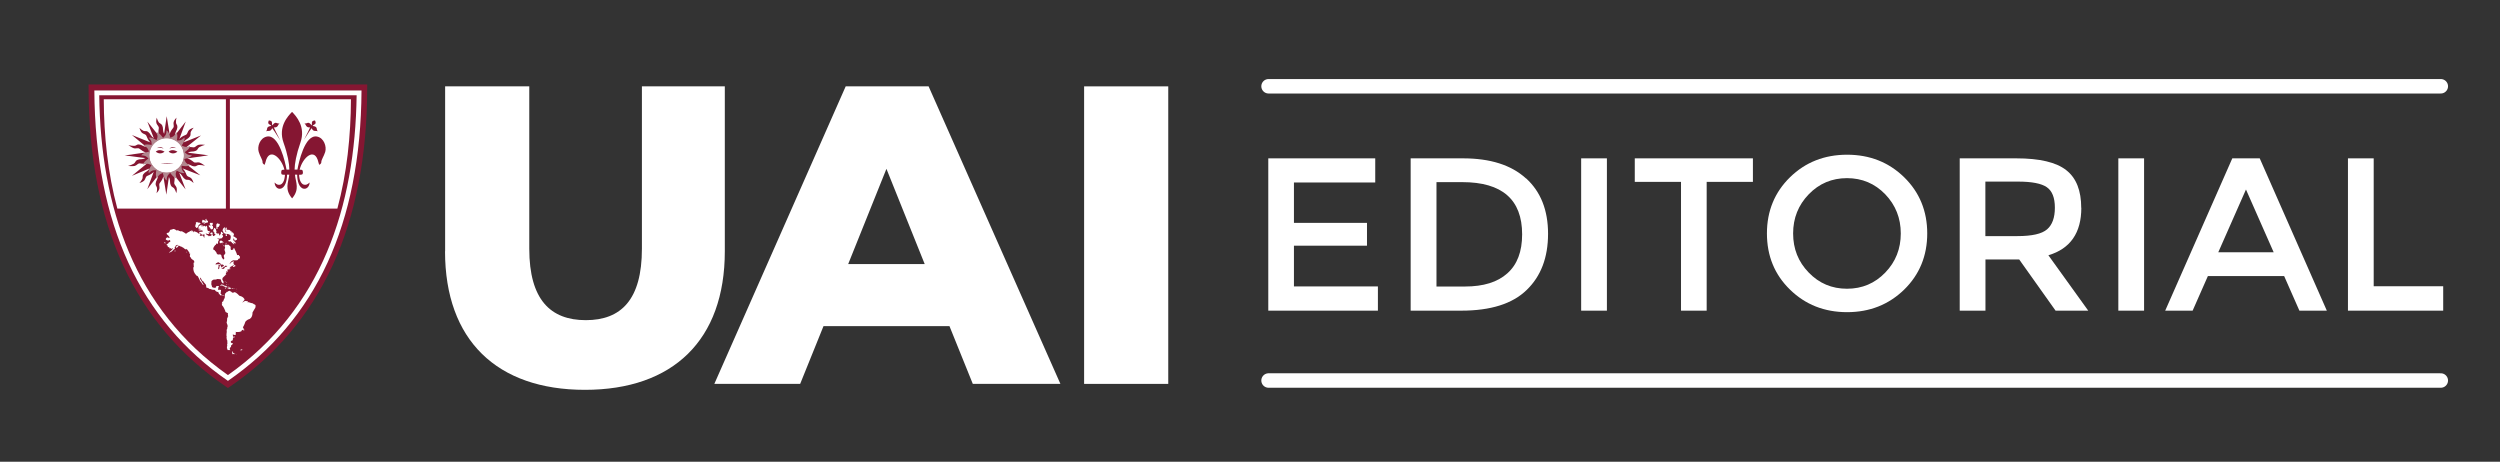
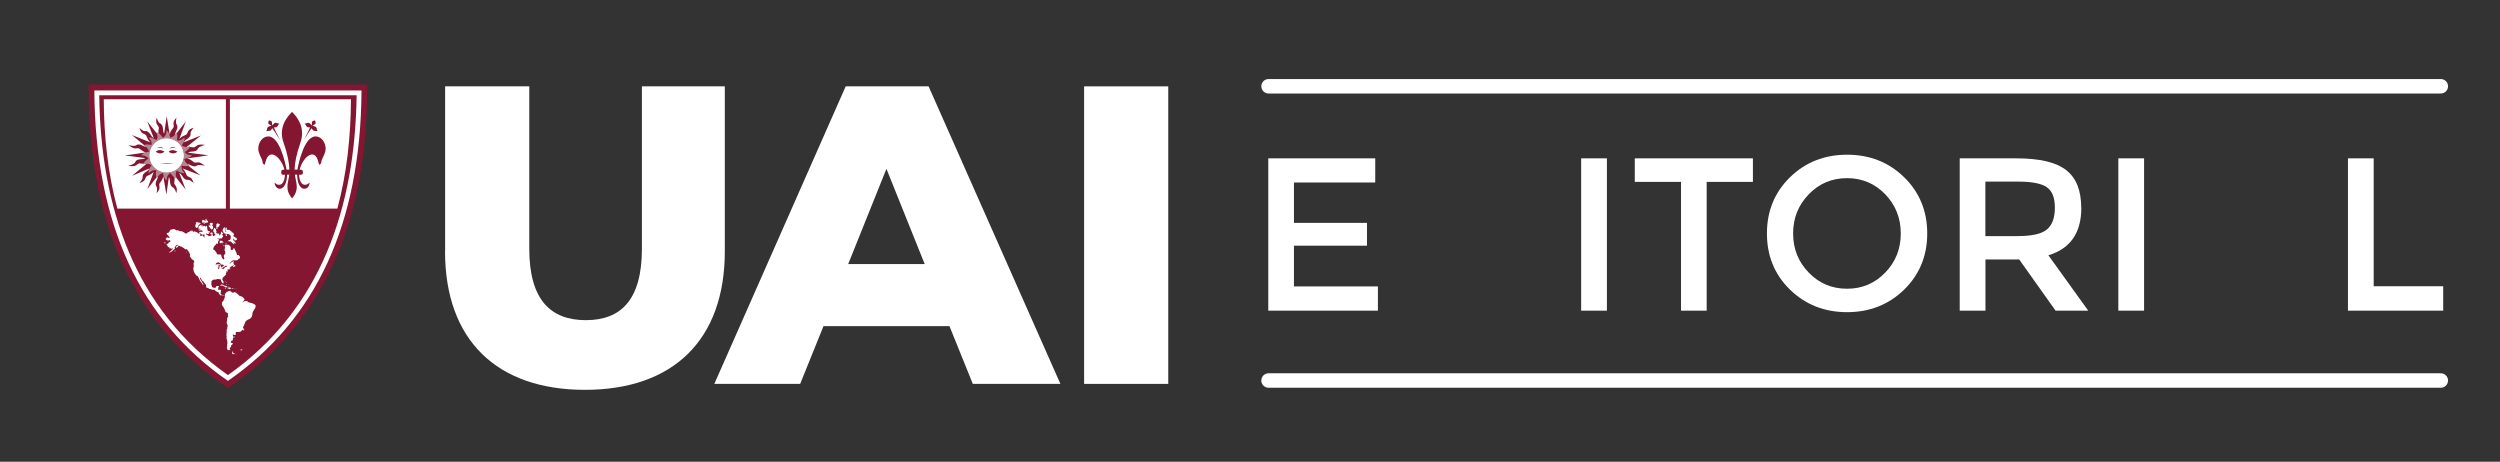
<svg xmlns="http://www.w3.org/2000/svg" id="Capa_1" version="1.1" viewBox="0 0 281.66 52.02">
  <rect x="0" y="0" width="281.66" height="52.02" fill="#333333" stroke="none" />
  <defs>
    <style>
      .st0, .st1, .st2 {
        fill: #fff;
      }

      .st1, .st3, .st4 {
        fill-rule: evenodd;
      }

      .st2 {
        stroke: #fff;
        stroke-linecap: round;
        stroke-miterlimit: 10;
        stroke-width: 1.63px;
      }

      .st3, .st5 {
        fill: #851632;
      }

      .st4 {
        fill: #b2878f;
      }
    </style>
  </defs>
  <polygon class="st0" points="154.94 17.84 154.94 20.56 145.78 20.56 145.78 25.11 154.01 25.11 154.01 27.68 145.78 27.68 145.78 32.27 155.24 32.27 155.24 35 142.89 35 142.89 17.84 154.94 17.84" />
-   <path class="st0" d="M171.93,20.09c1.65,1.5,2.48,3.58,2.48,6.25s-.8,4.78-2.41,6.33c-1.6,1.56-4.06,2.33-7.37,2.33h-5.7v-17.16h5.89c3.08,0,5.44.75,7.09,2.25M171.49,26.41c0-3.93-2.25-5.89-6.75-5.89h-2.9v11.76h3.21c2.08,0,3.67-.49,4.78-1.49,1.11-.99,1.66-2.45,1.66-4.38" />
  <rect class="st0" x="178.14" y="17.84" width="2.9" height="17.16" />
  <polygon class="st0" points="192.28 20.49 192.28 35 189.39 35 189.39 20.49 184.18 20.49 184.18 17.84 197.49 17.84 197.49 20.49 192.28 20.49" />
  <path class="st0" d="M214.53,32.63c-1.74,1.69-3.88,2.54-6.43,2.54s-4.7-.85-6.43-2.54c-1.74-1.69-2.6-3.81-2.6-6.33s.87-4.64,2.6-6.33c1.73-1.69,3.88-2.54,6.43-2.54s4.7.85,6.43,2.54c1.73,1.69,2.6,3.81,2.6,6.33s-.87,4.64-2.6,6.33M212.4,21.89c-1.17-1.21-2.61-1.82-4.31-1.82s-3.14.61-4.31,1.82c-1.17,1.21-1.76,2.68-1.76,4.41s.58,3.2,1.76,4.41c1.17,1.21,2.6,1.82,4.31,1.82s3.14-.61,4.31-1.82c1.17-1.21,1.75-2.68,1.75-4.41s-.59-3.2-1.75-4.41" />
  <path class="st0" d="M234.49,23.41c0,2.83-1.24,4.61-3.71,5.35l4.49,6.24h-3.68l-4.1-5.77h-3.8v5.77h-2.9v-17.16h6.38c2.62,0,4.49.44,5.62,1.33,1.13.88,1.69,2.3,1.69,4.25M230.63,25.84c.59-.51.88-1.32.88-2.44s-.3-1.89-.91-2.31c-.6-.42-1.69-.63-3.24-.63h-3.68v6.14h3.61c1.64,0,2.75-.25,3.34-.76" />
  <rect class="st0" x="238.66" y="17.84" width="2.9" height="17.16" />
-   <path class="st0" d="M248.75,31.1l-1.72,3.9h-3.09l7.56-17.16h3.09l7.56,17.16h-3.09l-1.72-3.9h-8.59ZM256.16,28.42l-3.12-7.07-3.12,7.07h6.24Z" />
  <polygon class="st0" points="264.53 35 264.53 17.84 267.43 17.84 267.43 32.25 275.26 32.25 275.26 35 264.53 35" />
  <path class="st0" d="M50.15,28.31V9.73h9.48v18.29c0,5.75,2.4,8.05,6.37,8.05s6.32-2.3,6.32-8.05V9.73h9.34v18.58c0,10.01-5.84,15.61-15.76,15.61s-15.76-5.6-15.76-15.61" />
  <path class="st0" d="M106.95,36.74h-14.17l-2.63,6.51h-9.67l14.8-33.52h9.34l14.85,33.52h-9.87l-2.63-6.51ZM104.18,29.75l-4.31-10.73-4.31,10.73h8.62Z" />
  <rect class="st0" x="122.14" y="9.73" width="9.48" height="33.52" />
  <path class="st1" d="M25.68,43.31c9.94-6.76,15.37-17.73,15.37-33.45H10.31c0,15.72,5.43,26.7,15.37,33.45" />
  <path class="st5" d="M37.49,29.86c-2.63,5.72-6.54,10.27-11.63,13.73l-.18.12-.18-.12c-5.09-3.46-9.01-8.01-11.64-13.73-2.55-5.55-3.88-12.2-3.88-20v-.34h31.39v.34c0,7.8-1.33,14.45-3.88,20M25.68,42.91c4.9-3.38,8.68-7.8,11.23-13.34,2.47-5.38,3.78-11.82,3.82-19.38H10.63c.04,7.56,1.35,14,3.82,19.38,2.55,5.54,6.33,9.96,11.23,13.34" />
  <path class="st3" d="M25.68,42.26c10.56-7.44,14.33-18.96,14.5-31.53H11.18c.16,12.57,3.94,24.09,14.5,31.53" />
  <path class="st1" d="M24.28,29.6h0s0,0,0,0ZM25.72,29.89c.09-.04.19-.05.22-.05-.03,0-.14.02-.22.05M24.89,32.72s0,0-.01,0c0,0,0,0,.01,0M24.57,32.73s-.01,0-.02.01c0,0,.01,0,.02-.01M21.06,28.36s-.07-.03-.03.08c0,0,.09.07.03-.08M18.58,27.3s-.13-.04-.06.07c0,0,.06.06.09.06.03,0,.06-.06.03-.08-.03-.02-.06-.05-.06-.05M19.73,28.21s-.05-.02-.05.08c0,0-.02.09.08.02,0,0,.02-.08-.03-.1M26.68,32.92s.02-.01.02-.02c0-.01-.01-.02-.02-.02-.01,0-.02.01-.02.02,0,.01.01.02.02.02M26.6,32.54s.02,0,.02-.02c0-.01-.01-.02-.02-.02s-.02.01-.02.02c0,.01,0,.02.02.02M26.69,32.66s.02,0,.02-.02c0-.01-.01-.03-.02-.03-.01,0-.02.01-.02.03,0,.01.01.02.02.02M26.69,32.83s.02-.01.02-.02c0-.01,0-.02-.02-.02-.01,0-.02.01-.02.02,0,.01.01.02.02.02M26.69,32.75s0-.01,0-.03c0-.02,0-.03,0-.03,0,0,0,.01,0,.03,0,.01,0,.03,0,.03M26.4,32.52s.04,0,.04-.02c0-.01-.02-.02-.04-.02-.02,0-.04,0-.04.02,0,.01.02.02.04.02M25.38,31.78s.07,0,.07-.02c0-.01-.03-.02-.07-.02s-.07.01-.07.02c0,.01.03.02.07.02M25.56,31.89s.02-.03.02-.07c0-.04,0-.07-.02-.07-.01,0-.02.03-.02.07,0,.04,0,.07.02.07M25.69,32.06s.02-.01.02-.02c0-.01,0-.02-.02-.02-.01,0-.02.01-.02.02,0,.01,0,.02.02.02M25.79,32.06s.02,0,.02-.01,0-.01-.02-.01c-.01,0-.02,0-.02.01s.01.01.02.01M25.72,32.28l.02-.02h.04s.03.01.03.01l.02.03h-.06s-.06-.01-.06-.01ZM25.52,32.01l-.03.02.02.04.02.06s.03.01.03-.01c0-.03-.01-.07-.01-.07l-.03-.04ZM25.84,32.48s0-.02,0-.02c0,0,.03-.03.04-.05,0,.03-.04.06-.04.06,0,0,0,0,0,.01M25.68,32.36l-.02.03h.03s.07,0,.08.04c0,0,.02.06-.04.05l-.06-.02h-.04l-.02.03h.03s.07.01.08.03c0,0,.05.05.08.05.03,0,.06,0,.06-.02h0s.05,0,.05-.02c0-.02.05,0,.05,0h.06s.04-.03.04-.03v-.04s-.04-.02-.04-.02h-.05s.03-.02.03-.02h-.05s-.04-.03-.04-.03h-.05s0-.01,0-.01l-.08-.02h-.05s-.05,0-.05,0ZM25.4,32.48h-.04s-.03.01-.03.03c0,0,.01.02.03.02h.07s.03.02.04,0c.01-.02-.02-.05-.02-.05h-.06ZM24.92,32.08s-.12.04-.11.09c0,0,.04.03.07.02.04-.01.09-.05.12-.03,0,0,.1.04.12.04l.08.05s.04.05.12.05h.06s0,.03,0,.03l-.04.02v.02s.16.02.19,0h.09s.03-.04,0-.06l-.11-.06-.02-.02-.17-.05h-.07s-.04-.03-.11-.09l-.16-.04h-.08ZM26.17,32.49l-.02.02v.03l.03.02h.04s.06,0,.06,0v-.02s.03-.04.03-.04h-.05s-.05-.01-.05-.01h-.04ZM25.56,26.36h.07s0-.03.03,0c0,0,.06.03.11.03l.11.06s.06.02,0,.06c0,0,.09-.03.1.04,0,0,.05.21-.01.32,0,0,.01.1-.06.15,0,0-.05.05-.09.02,0,0-.06-.03-.1.07,0,0,0,.11.15.1,0,0,.1-.03.06-.06l.1.11h.07s-.02.11.11.15c0,0,.07.01.08.07,0,0,.12.12.1,0,0,0-.07-.13-.1-.13,0,0-.04-.03.01-.03,0,0,.16.06.17.12,0,0,.02.05.04,0,0,0,.07-.11,0-.15,0,0-.1-.12-.13-.11,0,0-.04-.02-.03-.05,0,0-.06,0-.06-.12,0,0-.04-.14.03-.14,0,0,.06,0,.07.11,0,0,.04.09.05.12,0,0,0,.05.08-.01,0,0,.09-.07.12-.06,0,0,.1-.01.05-.09,0,0-.07,0-.05-.03l.05-.02s.01-.04-.02-.05c0,0-.01-.06-.06-.03,0,0-.06.04-.06,0,0,0,0-.06-.05-.1l-.1-.03-.06-.06s-.09.04-.07-.02c0,0,.03-.06.02-.08h.06s.04-.04,0-.08c0,0-.02-.03,0-.06,0,0,.03-.07-.06-.07v-.07s-.04,0-.08-.04c0,0,0-.06-.05-.02,0,0-.09.06-.06-.02,0,0,.06-.08-.03-.09,0,0-.05.06-.12-.09,0,0-.06-.09-.22-.09,0,0-.1.06-.13-.04l-.09.03s.03-.04.03-.1c0,0,.05-.13-.01-.14,0,0-.1,0-.14.12,0,0-.02.13,0,.2l.09.12s.02.12-.02.08c0,0-.13-.12-.14-.32,0,0-.01-.1.06-.2,0,0-.06-.08-.2.06,0,0-.1.15-.1.25,0,0-.03.02.02.07,0,0,.11.18.11.22v.02s.01.02.01.02c0,0,.02-.04.06,0,0,0,.12.08.26.08M24.74,27.27l-.03.06s.1-.03.09.03c0,0,.03.09.11.03l.12-.07.11.03.05-.04s-.05-.09-.12-.11c0,0-.1-.1-.16-.09v-.06s-.07.08-.07.08c0,0-.12.02-.1.14M23.59,25.38s-.11-.07-.07.09c0,0,.02.13.11.15,0,0,.03.02.07.1,0,0,.02.17.19.11,0,0,.1-.04.12-.1,0,0,.01-.18-.02-.23v-.08s-.12.05-.12-.03c0,0,.04-.09.1-.08,0,0,.05-.14-.02-.16l-.02-.06s-.07.02-.13.03c0,0-.16-.06-.16.05,0,0-.03.1.04.14,0,0,.07.1,0,.13,0,0-.04,0-.08-.06M24.56,25.16s-.07,0-.08.03c0,0-.01-.07-.08.07,0,0-.02.06-.05.09,0,0,.06.05.02.1,0,0-.02.03.02.16v.18s.12.07.12-.08c0,0-.06-.14.05-.13,0,0,.09,0,.12-.1,0,0,.07-.08.06-.16,0,0,.08-.1-.04-.1,0,0-.11.02-.13-.05M22.02,25.47s-.07.03,0,.08c0,0,.06.03.06.1,0,0,.07.08.11,0,0,0,0-.05.07-.02,0,0,.06,0,.06-.08,0,0,.02-.2.16-.27l.12-.06v-.04s-.01-.01-.09-.07c0,0-.04-.1-.1,0,0,0-.04.03-.04-.02,0,0-.05-.11-.09-.02l-.05-.02s.06-.07-.02-.05c-.08.02-.08.05-.08.05,0,0-.08-.04-.07.09,0,0,.04.06.01.09,0,0-.05.05-.06.15v.1ZM22.46,25.78s.12.02.13-.01c0,0,.06.08-.09.09,0,0-.15-.06-.13.08,0,0,.03.03.17.03.03,0,.27-.05.29.04,0,0,.02.16-.09.11,0,0-.06-.04-.17.01,0,0-.12-.05-.13.07,0,0,.02.07.17.11,0,0,.13.05.13.15,0,0,.33-.05.45-.14,0,0,.12-.02.16.03.04.05.04.03.08,0,0,0,.03.06.13-.02,0,0,.06-.08-.06-.07,0,0-.07-.04,0-.05,0,0,.12-.05.16-.01,0,0,.1-.07-.04-.12-.03-.01-.05-.06-.19-.06,0,0-.1-.14-.08-.38,0,0-.02-.24-.14-.2,0,0-.08.08-.06.14l-.07-.11s-.05-.08-.08-.02c-.03.05-.06.1-.08.03-.03-.08-.1-.16-.11-.09,0,.08.01.16-.06.14-.07-.02-.03-.17-.03-.17,0,0-.04-.08-.08-.02-.04.05-.24.09-.26.2,0,0,.01.09-.03.12,0,0-.07.13.12.12M22.92,24.78s-.13-.08-.13.08c0,0,0-.03,0,.07,0,.02-.11.06,0,.13,0,0,.02.04.08.04,0,0,.06,0,.06-.08,0,0-.02.07.08.05,0,0,.14-.07.07.02,0,0-.07.02-.13.06-.06.04-.05.02.03.05.08.02.16-.09.2-.09,0,0,.03-.07.06-.02,0,0,.03.03.06-.01,0,0,.06.04.1-.02,0,0,.09-.18,0-.21,0,0-.08.08-.1-.01,0,0-.02-.02-.04-.09-.01-.02-.01-.1-.01-.1,0,0-.13.01-.1.13,0,0-.02.03.03.05,0,0-.09.18-.09.09,0-.02-.01-.1-.05-.11-.04-.01-.09.06-.09-.02M23.83,26.23s-.1,0-.1.05c0,0-.06-.02-.05.07,0,0,.05.05.15.05,0,0,.13-.03.15,0,0,0-.02-.12-.05-.14,0,0-.03-.17-.09-.13v.1ZM25.49,26.39s-.07-.02-.07.09c0,0,0,.09.04.1,0,0,.11.03.11-.03,0,0,.03-.17-.08-.15M25.04,27.51s.08-.01.08-.02c0-.01-.03-.02-.08-.02-.04,0-.08.01-.08.02,0,.01.04.02.08.02M25.22,27.75s.03-.04.03-.08-.01-.08-.03-.08c-.01,0-.03.04-.03.08s.01.08.03.08M25.47,27.47s.05-.03.05-.06c0-.03-.02-.06-.05-.06s-.05.03-.05.06c0,.03.02.06.05.06M25.85,32.87s.02-.02.02-.03c-.01.01-.02.02-.02.03M26.95,39.43h0s0,0,0,0h0v.02h0s0,.01,0,.01h0s0,0,0,0h0s0-.02,0-.02h0s0-.02,0-.02h0s0-.02,0-.02h0v.02h0s0,.01,0,.01h0s0,0,0,0h.02ZM27.28,39.42h-.01v.02s-.02,0-.02,0h0s-.02,0-.02,0h-.02s0,0,0,0h0s0,0,0,0h-.01s0,.01,0,.01h0s0,0,0,0h0s0,.01,0,.01h0s0,0,0,0h0s0,.01,0,.01h0s-.01,0-.01,0h-.02s0,0,0,0h0s0,.02,0,.02h0s0,0,0,0h0s0,0,0,0h0s0,0,0,0h-.01s0-.01,0-.01h0s0,.02,0,.02h0s0,0,0,0h0v-.02s-.01,0-.01,0h0s0,0,0,0h0s0-.02,0-.02h0s0-.02,0-.02h0s0,0,0,0h0s.02-.01.02-.01h0s0-.01,0-.01h0s0-.01,0-.01h.02s0,.01,0,.01h0s0,0,0,0h0s0-.02,0-.02h0v-.02h0v-.02h0s.01,0,.01,0h0v-.02h0s0,0,0,0h0s.02,0,.02,0h.02s.02.01.02.01h0s0,.01,0,.01h.02s0,0,0,0h.02s.02.01.02.01h0s-.01,0-.01,0h0s0,0,0,0h0s0,0,0,0h0s0,.01,0,.01h0s0,0,0,0h0s0,0,0,0ZM27.12,39.36h0s0,0,0,0h0s0,.02,0,.02h0s0,.02,0,.02h0s-.02.04-.02.04h0s0,.01,0,.01h0s0,0,0,0h0s0,0,0,0h0s0,0,0,0h0s-.01.01-.01.01h0s0,0,0,0h0s0,0,0,0h0s-.01.02-.01.02h-.01s0,0,0,0h0s0,0,0,0h0s0,0,0,0h0s0-.01,0-.01h-.02,0s0,0,0,0l-.02-.02h0s.01,0,.01,0h0s.01,0,.01,0h.02s0,0,0,0h-.02,0s0,0,0,0h0s.01-.01.01-.01h0s0,0,0,0v-.02s.03,0,.03,0h0s0,0,0,0h0s0,0,0,0h-.01s0-.02,0-.02h-.01s0,0,0,0h0s0-.01,0-.01h-.01s0,0,0,0h.01s.01.01.01.01h.02s.01,0,.01,0h0s.02,0,.02,0h.02s.01,0,.01,0h.01ZM27.5,37.24h0s.02-.04.02-.04v-.06s0-.02,0-.02h-.06s-.03-.04-.03-.04v-.03s0-.02,0-.02l.02-.03h0v-.02l-.02-.02-.02-.02-.03-.03-.02-.02h0s.02-.05.03-.06c0,0,.14-.21.25-.57.01-.04.23-.27.47-.32,0,0,.35-.13.34-.74l.24-.41s.11-.11.1-.28c0,0,.07-.18-.17-.23,0,0-.18-.16-.32-.14l-.3-.1s-.11.03-.11.03c.02-.03.03-.11.03-.11,0-.05-.1-.03-.1-.03-.05,0-.18-.03-.18-.03-.09.02-.18.08-.18.08-.09.1-.17.08-.17.08.06-.02.1-.09.1-.09.02-.06.12-.13.12-.13.04-.05.04-.1.04-.1-.02-.09-.09-.15-.15-.22-.02-.02-.05-.05-.08-.06-.03-.02-.06-.03-.09-.05-.04-.03-.09-.04-.13-.05-.06-.01-.11-.03-.15-.06,0,0-.09-.09-.18-.18-.02-.02-.04-.03-.05-.04,0,0-.03-.02-.05-.04-.01-.02-.08-.04-.1-.05-.02-.01-.07-.07-.07-.07-.06-.02-.15.02-.15.02-.06.05-.16.03-.16.03-.07-.01-.1-.07-.1-.07-.06-.03-.08-.09-.08-.09-.01-.02-.04-.02-.04-.02,0,0,0-.01,0-.01-.01-.01-.02,0-.01,0,0,0,0,.01,0,.02,0,0-.01.02-.01.02h0s-.01.02-.01.02c-.01,0,0,.03,0,.03,0,.02-.02.02-.02.02-.03-.01,0-.04,0-.04,0,0,0-.02,0-.02h-.01s0-.04,0-.04c-.02,0-.04.02-.05.03.03-.02.05-.03.05-.03,0,0,.01-.01.01-.01.01-.02-.03-.02-.03-.02-.04,0-.1.03-.1.03-.01,0-.06.01-.06.01-.03,0-.05.03-.05.03l-.05.05h-.1s-.03.07-.03.07l-.07.09-.08.03s-.02.01,0,.04v.03s0,.03,0,.05c0,0,0,.02,0,.05-.03-.03-.07-.02-.07-.02-.02,0-.03-.01-.03-.01l-.04.02s-.08.02-.08.02c-.02,0-.06-.01-.06-.01,0,0,0,0-.05-.01l-.07-.04h0s0,0,0,0c0,0-.03-.03-.04-.04,0,0-.02-.03-.02-.03-.01-.01-.02-.04-.03-.05,0,0-.03-.05,0-.09,0,0,.02-.03.02-.06,0,0-.01-.11.02-.16,0,0,0-.02,0-.04v-.02s0-.01,0-.01c0,0,0-.01,0-.02,0,0-.05-.01-.1-.02-.05,0-.11-.02-.13,0,0,0-.03,0-.05,0,0,0-.01,0-.02,0h0s0,0,0,0c-.05,0-.04-.05-.04-.05h0s.02-.03.03-.05c0,0-.02-.09,0-.12,0,0,0-.04.02-.07.01-.02.02-.04.02-.05,0,0,.02-.04.03-.04,0,0,.02-.02.01-.04,0,0,0-.01-.06-.01,0,0-.1,0-.14.01,0,0-.04.01-.06,0,0,0-.04-.02-.05.03,0,0-.01.05-.01.08,0,0,0,.04-.04.06,0,0-.05,0-.07.02,0,0-.04.02-.12,0-.08-.01-.15-.02-.19-.06,0,0-.04-.01-.05-.07,0,0-.01-.14-.06-.21,0,0-.03-.13,0-.17v-.1s0-.1,0-.1l.07-.11.1-.05c.06-.08.2-.05.2-.05.24,0,.23-.05.23-.05.04-.04.38.01.38.01.12,0,.11.13.11.13.01.19.16.29.16.29.07.11.11.03.11.03.05-.17-.08-.32-.08-.32-.07-.09-.04-.18-.04-.18,0-.08.04-.12.04-.12.12-.12.29-.28.29-.28l.02-.02c0-.07.06-.06.06-.06.03,0,.03-.03.03-.03,0-.02-.04-.03-.04-.03v-.05s-.03-.07-.03-.07c.08,0,.09-.03.09-.03.01-.06-.03-.1-.03-.1-.03-.05,0-.06,0-.06l.06.04.02-.05.02.05s0,.05.02.06c.02,0,.03-.05.03-.09,0-.05,0-.15,0-.15-.05-.05.01-.07.01-.07.04.03.18-.02.18-.02.07,0,.1.02.14-.02.04-.05-.1-.06-.1-.06-.08-.02.05-.11.05-.11.02-.04.09-.11.09-.11.06-.02.13-.05.13-.05.06-.03.04-.05.04-.05h0c.08.02.14-.05.14-.05.13-.01-.01.08-.01.08-.12.03-.06.12-.06.12.03.02.26-.09.26-.09.08-.03-.01-.08-.01-.08-.07-.01-.17-.15-.17-.15-.06-.05,0-.11,0-.11,0-.07-.07-.04-.07-.04v-.03c.08.01.11-.08.11-.08-.01-.09-.11-.03-.11-.03-.15.02-.21.11-.21.11-.05.08-.21.16-.21.16.08-.1.22-.29.22-.29.15-.12.26-.13.26-.13.13.03.38,0,.38,0,.14-.02.13-.1.13-.1.05-.11.14-.08.14-.08.06-.02.08-.15.06-.23-.03-.08-.09-.08-.09-.08-.02-.12-.04-.1-.04-.1h-.11c-.05.04-.07,0-.07,0-.04-.13-.1-.29-.1-.29v.03c0-.06-.18-.39-.18-.39-.04-.19-.13-.13-.13-.13.04.16-.11.19-.11.19-.16.09-.19-.03-.19-.03-.05-.08-.01-.2-.01-.2l-.03-.08s0-.07,0-.07c-.04-.01-.13-.1-.13-.1-.04-.1-.15-.09-.15-.09h-.23c-.1-.07-.13.08-.13.08-.03.01-.01.12-.01.12.03.04.05.11.04.14-.05.15-.07.25-.07.25.05.05.1.33.1.33,0,.11-.06.13-.06.13-.02.09-.12.12-.12.12.03.01.01.18.01.18,0,.08.06.13.06.13,0,.09-.06.14-.06.14-.07.11-.12-.02-.12-.02-.01-.05-.04-.09-.04-.09-.08-.02-.06-.1-.06-.1-.03-.03-.05-.14-.05-.14,0-.18-.12-.16-.12-.16-.06-.04-.23,0-.23,0-.19-.02-.22-.23-.22-.23-.06-.14-.15-.17-.15-.17-.01-.08-.04-.1-.04-.1h-.05c-.11,0-.11-.16-.11-.16-.02-.13.22-.41.22-.41.08-.01.1-.09.1-.09-.03-.06.02-.07.02-.07.03-.02.15.03.15.03.05,0,.05-.19.05-.19-.01-.13.11-.24.11-.24.04-.1-.01-.07-.01-.07l-.18-.09c-.02-.07.16-.01.16-.01.04-.02.18.02.18.02l.05-.07c.06.06.14,0,.14,0,0,0,.04-.13.09-.13,0,0,.05-.1,0-.17,0,0-.17-.1-.03-.16,0,0,.09.02.06-.07,0,0-.06-.07-.08-.03l-.02-.14s-.16-.02-.16-.02l.02.18s-.06.04-.1.19c0,0-.03.11-.1,0l-.03-.2s-.01-.09-.04.02c0,0-.11.18-.11.02,0-.1-.04-.03-.08-.03s-.09-.06-.09-.06c.04-.02.04-.19.04-.19-.04-.02-.04-.11-.04-.11.02-.06-.12-.21-.12-.21-.01-.09-.08-.02-.08-.02-.04-.01-.05.12-.05.12-.11.08-.07.17-.07.17,0,.21.16.22.16.22-.12.12.05.18.05.18.08.01.02.08.02.08-.01.03-.2.13-.2.13-.09,0-.07-.02-.07-.02v-.14s-.09,0-.09,0c-.09-.02-.09.02-.09.02.02.23-.07.13-.07.13-.08-.07-.12-.01-.12-.01-.11.1-.14-.01-.14-.01-.03-.12-.11-.06-.11-.06-.13-.03-.11-.1-.11-.1,0-.11-.09-.06-.09-.06-.2-.02-.14.15-.14.15.06.03,0,.1,0,.1v.15c-.03.08-.03.04-.03.04-.03-.1-.13-.26-.15-.29-.02-.03-.06.08-.06.08-.04-.04-.16-.01-.16-.01-.21,0-.09-.07-.09-.07.11-.15-.02-.19-.02-.19-.09-.11-.07-.01-.07-.01.01.1-.06.02-.06.02-.13-.14-.32-.2-.32-.2-.17-.02-.18-.06-.18-.06-.1-.09-.06.07-.06.07-.02.07-.06.02-.06.02-.01-.06-.13-.2-.13-.2-.12-.09-.05.05-.05.05-.03.14-.1.03-.1.03-.06-.06-.1.02-.1.02,0,.02-.08.08-.08.08-.1-.01-.25.14-.25.14-.08.07-.13.06-.16.03-.03-.03-.2-.14-.2-.14-.04,0-.09-.02-.13-.04v-.04s-.06-.07-.15-.01c0,0-.1.01-.16-.04,0,0-.1,0-.12-.05,0,0-.05-.03-.09-.03,0,0-.08-.05-.09-.02,0,.03.03.09,0,.08-.04-.01-.06-.06-.11-.09-.05-.03-.18-.09-.18-.09,0,0-.1-.07-.23,0-.13.07-.12.03-.17.04-.05,0-.11.04-.12.09,0,.05-.11.26-.19.26s-.18.03-.18.1.04.08.12.16c.08.08.26.26.19.32-.07.06-.1-.03-.15-.05-.05-.02-.16.01-.21.08-.05.07-.09.13,0,.19.09.06.2.11.3.07,0,0,.13-.08.15-.04.02.04-.04.04-.02.08.02.04.07.07.01.11-.06.04-.21.07-.19.16,0,0,.03-.01-.09.06-.12.07-.16.1-.09.17,0,0,.05.03.1.04,0,0-.04.11.05.17h.11s.04.06.04.13c0,0,.04.05.09-.02,0,0,.05-.02.05.04,0,0,.03.1.12.02,0,0,.1-.12.1-.05,0,0-.02.13-.07.19,0,0-.17.12-.23.21,0,0-.1.04-.13.11,0,0,.09-.04.18-.06.09-.02.29-.19.36-.29,0,0,.21-.1.12-.17,0,0-.06-.03,0-.06,0,0,.11-.15.13-.24,0,0,.08-.07.22-.06,0,0,.08.04.03.06,0,0-.17,0-.2.1,0,0,0,.07-.04.08,0,0-.02.13.08.08,0,0,.16-.09.17-.14,0,0,.01-.16.11-.07,0,0,.13,0,.15.07,0,0,.06.03.17.04v.05h.08c.07.04.28.23.28.23.01,0,.03,0,.05-.02l.05.05.05-.09c.06.05.16.21.23.3,0,.02.02.05.04.07,0,0,0,.02.02.02.02.03.03.06.05.08-.01.03-.03.11.03.13,0,0,.01-.03.02-.07l.02.02s-.04.25-.04.25c-.01.07.03.11.03.11.07.04.13.19.13.19.12.13.25.18.25.18.07.07.09.16.09.16v.09c0,.06-.08.03-.08.03,0,.07.02.37.02.37.04.1-.02.14-.02.14-.06.02-.01.32-.01.32.03.28.25.52.25.52.08.14.17.14.17.14.08.02.14.18.14.18,0,0,.11.21.14.29,0,0,.03.06.05.14,0,0,.1.03.15.15,0,0,.11.2.15.23.04.03.12.06.09.01-.02-.04-.08-.14-.1-.17-.03-.03-.06-.14-.11-.21-.05-.06-.18-.22-.19-.36,0,0-.01-.1.08-.03,0,0,.12.28.21.36,0,0,.13.02.12.11,0,0,.2.23.25.29,0,0,.05.15.05.33,0,0,.04.02.13.03,0,0,.17.05.23.13h.1s.14.06.27.09c0,0,.14,0,.19,0,0,0,.05,0,.07.05l.02.04s.04.05.07.07h0s0,0,0,0c.02.02.05.02.07.04,0,0,.08.04.17.05,0,0,0-.02.02-.02h0s0,0,0,0c0,0,.01,0,.02.02h.01s-.01,0-.01,0h0s0,.03-.02.03c0,0-.02-.02-.01,0l.04.04s.03.03.04.07c0,0,0,0,0,.01,0,0,0,.02,0,.02,0,0-.02.07.04.1h0s-.03-.04,0-.05c0,0,.03.01.09.09,0,0-.02.01,0,.03,0,0,.02,0,.01,0,0,0,0-.01.01,0,0,0,0,.03.03.03h0s.04,0,.04,0c0,0,0,0,.03,0,0,0,.04-.02.11-.01,0,0,.06,0,.08.02,0,0,0,.03.04.05,0,0,.04,0,.04-.01,0,0,.01,0-.01-.02,0,0-.03-.01,0-.03,0,0,.05,0,.05-.03,0,0,.01-.03.03-.02,0,0,.03-.01.05.02,0,0,.01,0,.03.02,0,.05,0,.11,0,.14.01.06,0,.12-.02.17l-.03.07-.03.04s-.02.01-.03.03h0s0,.04,0,.05c.01.06-.03.06-.05.08v.08s-.16.08-.17.2c0,0,.03.06.06.04v.03h-.02s-.06,0-.06.07c0,0,.05.02.03.06,0,0-.03.02.02.09.06.06.19.22.21.3,0,0,.12.26.13.29.01.03.01.13.09.18l.06.02s.16.09.16.09h0,0s0,.02,0,.02v.02s.01.02.01.02v.03l-.02.02h0s0,.05,0,.05l.02.03h0s0,.07,0,.07v.03s.02.01.02.01h0s0,.02,0,.02v.04s0,0,0,0h0s0,.01,0,.01h-.03s-.01.02-.01.02h0s-.02.03-.02.03h0s0,.02,0,.02v.05s-.02.02-.02.02h0s0,.01,0,.01l-.02.02v.02s-.02,0-.02,0v.03s0,.02,0,.02v.02s0,.04,0,.04h0s0,.03,0,.03v.02s-.01,0-.01,0h0v.04s0,.03,0,.03h0s0,.03,0,.03h0v.03h0s0,.02,0,.02v.02h-.01v.02h0s-.02.03-.02.03h0v.02h0v.02h0s-.01.02-.01.02v.02s0,0,0,0h0s0,.01,0,.01h0v.03h0v.06s.03.02.03.02h0s.01.07.01.07l.02.04v.02s.02,0,.02,0h0s0,.03,0,.03h0s0,.03,0,.03h0s.02.02.02.02h0s0,.03,0,.03v.03s.01.04.01.04v.03s-.02.05-.02.05v.02s-.01,0-.01,0v.02s-.01.04-.01.04h0s0,.02,0,.02h0s0,.01,0,.01h-.01s0,.05,0,.05v.02s0,0,0,0h0s0,.04,0,.04v.02s0,0,0,0h-.02s0,.02,0,.02v.02s0,0,0,0h-.02s0,0,0,0v.02s-.02.02-.02.02v.02s0,.02,0,.02v.06s0,0,0,0v.08s.01.02.01.02h0s0,.04,0,.04h0s0,.03,0,.03v.03s0,.02,0,.02h0s-.01.02-.01.02h-.01s0,.02,0,.02v.03s0,.02,0,.02v.04s-.01.03-.01.03v.02s0,.02,0,.02h0s0,.03,0,.03v.02s0,.02,0,.02h0s0,.07,0,.07h0v.05s0,0,0,0h0s0,.02,0,.02h0s.02.03.02.03h0s0,.03,0,.03h0s0,.02,0,.02h0s0,.01,0,.01v.03s-.02.04-.02.04h0s.01.08.01.08h.01s0,.01,0,.01h0s0,.01,0,.01v.03s0,.01,0,.01h0s0,.02,0,.02v.02s.02.01.02.01h0s0,.02,0,.02h0v.04h0s0,.02,0,.02h0s0,.02,0,.02h.05s0,.01,0,.01h0s0,.02,0,.02h0s0,.03,0,.03h0s-.02,0-.02,0h-.03s0,0,0,0h0s.01.02.01.02h.02s0,0,0,0h0s.02.02.02.02h0s0,.03,0,.03h0s0,.02,0,.02h0v.07s0,.01,0,.01v.02s0,.01,0,.01h0s.01.06.01.06h0,0v.04s0,0,0,0h0s0,.02,0,.02h0v.03s-.01.01-.01.01h0s-.02.05-.02.05h0s0,.01,0,.01h0v.04h0v.02s.01.01.01.01h0s0,.01,0,.01h0s0,.02,0,.02h0s0,.01,0,.01h0v.02h0v.03h0v.02h0s0,.02,0,.02v.02s-.02.01-.02.01h0s-.01.05-.01.05h0s0,.02,0,.02h0s0,.04,0,.04v.05s0,0,0,0h0s0,.07,0,.07h0s0,.02,0,.02h0s0,.01,0,.01h0s0,.01,0,.01h0s0,0,0,0h0s0-.02,0-.02h0s0,0,0,0h0s.02,0,.02,0h.01s0-.01,0-.01h.01s0,0,0,0v.03s.01.02.01.02h0s.01.07.01.07v.03s0,.01,0,.01h0s.01.02.01.02h0s0,0,0,0h.02s0,0,0,0h0s.07,0,.07,0h.02s.02,0,.02,0h0s.01,0,.01,0h0s.03,0,.03,0h.01s0,0,0,0h0s.01,0,.01,0h.04s.02.01.02.01h0s.01,0,.01,0h.04s0,0,0,0h.03s0,.01,0,.01h0s.01,0,.01,0h0s0,0,0,0l-.04-.03-.02-.03-.02-.02h-.01s0,0,0,0h-.02s.01-.02.01-.02h.03s0-.04,0-.04l-.02-.04h0s-.01,0-.01,0v-.02s.03-.08.03-.08h.02s.02-.03.02-.03h.02s0-.02,0-.02h0s-.01-.02-.01-.02h-.02s0-.02,0-.02v-.02s0,.01,0,.01l.02.02h.01s.01.01.01.01h.03s.01-.03.01-.03v-.03s.02-.06.02-.06h0s-.02,0-.02,0v-.02s.02-.04.02-.04l.02-.02h0s0-.02,0-.02l.02-.02h.02s.02-.03.02-.03h.02s.03-.05.03-.05h.02s.01,0,.01,0v-.02h.02s0-.02,0-.02v-.02s0,0,0,0l.02-.02v-.03s-.01-.02-.01-.02h-.01s-.03,0-.03,0h-.05s-.03-.01-.03-.01l-.02-.02-.03-.02h-.02s-.02-.03-.02-.03v-.03s-.02-.01-.02-.01h0s0-.03,0-.03v-.02s.02-.02.02-.02v-.02s.02-.02.02-.02l.03-.04h.02s.02-.01.02-.01h.02s.02-.03.02-.03h.04s.03,0,.03,0h0v-.05s0-.02,0-.02h.02s0-.02,0-.02v-.02s0-.03,0-.03v-.06s0-.02,0-.02l.02-.02v-.02s.02-.01.02-.01l.04-.02h.02s0-.02,0-.02h0s-.01-.01-.01-.01h-.02s-.02,0-.02,0h-.04v-.03h.01s.01-.01.01-.01h.01s.02-.02.02-.02h.02s.02.02.02.02v.02s.02,0,.02,0h.05s.02-.02.02-.02v-.02s0-.04,0-.04v-.02s-.02-.02-.02-.02l-.03.02h-.04s.02.01.02.01v.02s0,0,0,0h-.03s-.01,0-.01,0h0s-.03-.02-.03-.02l-.04-.03v-.03s0-.04,0-.04v-.03s-.02-.04-.02-.04v-.05s.02-.03.02-.03l.02.02h.04s.02.02.02.02h.03s.02.02.02.02h.02s.03,0,.03,0h.09s.02-.02.02-.02h.02s.01-.03.01-.03v-.02s0-.01,0-.01v-.03s-.01-.03-.01-.03v-.03s.01-.03.01-.03h0s.01-.02.01-.02v-.04s0-.01,0-.01l-.02-.02v-.05s0-.02,0-.02h.02s.02.03.02.03h.04s.03,0,.03,0h.1s.02,0,.02,0h.03s.02,0,.02,0h.04s.02-.01.02-.01h.06s.03-.01.03-.01h.03s.02-.02.02-.02h.01s.02,0,.02,0l.07-.02h.03s.03-.04.03-.04v-.02s.02-.03.02-.03l.02-.02.03-.03.02-.03.02-.02ZM25.59,29.98s.03-.04.06-.05c-.02.01-.04.03-.05.05-.02.03-.06.08-.12.08-.06,0-.14.03-.15.05-.01.02,0,.02,0,.05,0,.02-.11.12-.16.14-.04.01-.12,0-.16,0-.04,0-.03-.03-.03-.05,0-.01.01-.07.01-.1,0-.03-.04-.07-.05-.09-.01-.02-.02.02-.05.02s0-.03,0-.03l.02-.06c0-.11-.1-.09-.1-.09-.04-.02-.05.1-.05.1l-.03.02-.02.16c0,.14-.1.15-.1.15-.07-.06.01-.27.01-.27.04-.07-.02-.11-.02-.11.02-.12.11-.07.11-.07.09,0,.08-.09.08-.09-.03-.05-.12-.01-.12-.01-.09,0-.12-.03-.12-.03-.05.05-.21.04-.21.04-.13-.01-.06-.04-.02-.08.03-.02.04-.06.05-.07h0c.1-.01.14-.07.14-.07.15-.07.23.07.23.07.16,0,.09.09.09.09.01.03.02.06.03.08,0,0,.07,0,.11,0,.04-.01.07-.02.12,0s.13.08.13.1c0,.02,0,.03,0,.03v.02s-.02.06-.05.04c-.02-.01-.06-.02-.06-.02l-.04-.03s.02.03.02.06-.01.06-.03.07c-.02,0-.07.02-.07.03,0,.02.01.05.01.05,0,0,.01-.02.02,0,.01.02,0,.05,0,.05-.01,0-.02,0-.02.02,0,.02-.03.02,0,.02.03,0,.1-.05.11-.08,0-.03.01-.07.07-.07.06,0,.11.01.12,0,0,0-.04-.02-.02-.05.03-.03.06-.11.12-.11s.12,0,.12.01c.01,0,.06.02.06.02M26.96,39.45h.01M26.96,39.47h0s0-.01,0-.01M26.97,39.45h0s0,0,0,0h0M27.28,39.39h.02s.02.01.02.01h0s-.01,0-.01,0h0s0,0,0,0h0s0,.01,0,.01h0s0,0,0,0h0s0,0,0,0h0M27.17,39.44h0s0,.01,0,.01h0M27.15,39.5h0s0,.02,0,.02h0s0,0,0,0h0s0-.02,0-.02M27.3,39.44h-.02s0,.01,0,.01h0s-.02,0-.02,0h-.02s0,0,0,0h0s0,0,0,0h0s.01.01.01.01h0s0,0,0,0h0s0,0,0,0h0s0,0,0,0h0s-.01,0-.01,0h-.02s0,0,0,0h0s0,.02,0,.02h0s0,0,0,0h0s-.02,0-.02,0h0M27.11,39.4h0s.01,0,.01,0h.01M27.04,39.41h0s-.01,0-.01,0h0s0,0,0,0h0s0-.01,0-.01h-.02s0,0,0,0h.01s0,0,0,0M27.03,39.47h0s0,0,0,0M26.98,39.49h-.01s0,0,0,0M26.99,39.5h0s0,0,0,0h0M27.09,39.47h0s0,0,0,0h0s-.01.01-.01.01h0s0,0,0,0h0v.02h-.01s0,0,0,0h0s-.01.01-.01.01h0s0-.02,0-.02h0M27.15,39.4h0s0,.01,0,.01M27.14,39.39h0s0,0,0,0h0M26.62,39.9h0s.02,0,.02,0h0s.02,0,.02,0h.01s0,0,0,0h0s0,.01,0,.01h-.02s-.01,0-.01,0h0s0,0,0,0h-.01s-.01,0-.01,0h0s0,0,0,0h-.01s0-.02,0-.02h0s0,0,0,0ZM26.15,39.6v.04s0,0,0,0v.08s.03.12.03.12v.05s.01,0,.01,0h0s0,.02,0,.02h.02s.02-.02.02-.02h.03s0,0,0,0h0s.01,0,.01,0h.03s.03,0,.03,0h.02s.01,0,.01,0h.02s.02.01.02.01h0s.03-.01.03-.01h.01s.02,0,.02,0h.02s.01,0,.01,0h.01v-.03h0s-.02,0-.02,0h-.02s-.02,0-.02,0l-.03-.02h-.01s-.03-.02-.03-.02h-.02s0-.02,0-.02h-.01s0,0,0,0h0s-.01-.01-.01-.01h-.01s-.01,0-.01,0h-.01s0-.02,0-.02h0s-.02-.02-.02-.02h-.02s0-.02,0-.02h0s-.01-.03-.01-.03h-.01s-.01-.02-.01-.02h-.01s0-.02,0-.02h0s.01-.01.01-.01h.01s0,.01,0,.01h0s0-.02,0-.02h-.01s-.02-.03-.02-.03h0s0-.02,0-.02h-.01Z" />
  <path class="st1" d="M25.45,11.18h-13.76c.02,4.14.45,8.32,1.53,12.32h12.23v-12.32ZM39.54,11.18h-13.64v12.32h12.11c1.08-4,1.51-8.18,1.53-12.32" />
  <path class="st3" d="M32.04,19.12c-.3-1.32-1.73-2.66-2.14-.81-.04.09-.08.26-.08.26,0,0-.25-.1-.24-.3.01-.28-.28-.63-.43-1.15-.19-.61.13-1.56.9-1.73,1.4-.31,2.1,2.97,2.23,3.72h.32c0-.63-.19-1.74-.65-3.02-.65-1.82.5-3.02.94-3.47h.03c.42.44,1.57,1.65.92,3.47-.45,1.28-.65,2.39-.65,3.02h.32c.13-.75.83-4.03,2.23-3.72.76.16,1.08,1.12.9,1.73-.16.51-.44.86-.44,1.15.01.2-.24.3-.24.3,0,0-.04-.16-.08-.26-.41-1.85-1.82-.51-2.12.81.25-.01.36,0,.37.3,0,.27-.12.27-.43.27v.05s.01.85.49,1.05c.25.09.46,0,.69-.23,0,.39-.29.77-.66.7-.53-.08-.74-.9-.74-1.58h-.25c.09.9.56,1.63-.32,2.67-.88-1.04-.42-1.77-.32-2.67h-.25c0,.67-.22,1.5-.75,1.58-.37.07-.65-.31-.65-.7.21.23.43.32.68.23.46-.2.48-1.05.48-1.05v-.05c-.32,0-.42,0-.42-.27.01-.3.11-.3.37-.3M31.56,15.8c-.64-1.01-.72-1.14-.89-1.36-.2.47-.48.23-.7.36.24-.24-.07-.53.59-.61-.1-.21-.5-.13-.27-.62.53.04.27.37.4.55.39-.55.49-.12.81-.22-.22.14-.14.5-.65.45.11.26.18.4.72,1.46M34.22,15.8c.63-1.01.72-1.14.89-1.36.2.47.48.23.7.36-.24-.24.07-.53-.59-.61.1-.21.51-.13.27-.62-.53.04-.27.37-.39.55-.39-.55-.49-.12-.81-.22.22.14.15.5.65.45-.11.26-.18.4-.72,1.46" />
  <path class="st3" d="M18.77,15.54c1.09,0,1.97.88,1.97,1.97s-.88,1.97-1.97,1.97-1.97-.88-1.97-1.97.88-1.97,1.97-1.97M19.11,15.18h0c.04-.3.2-.52.4-.77.15-.19-.01-.41.05-.65.06-.25.33-.51.33-.51,0,0-.15.54,0,.75.14.19.14.44-.08.84-.06.11-.09.27-.1.42l1.22-1.57-.73,1.98h0c.18-.23.43-.35.72-.47.22-.09.19-.35.37-.54.17-.18.54-.27.54-.27,0,0-.4.39-.36.65.03.23-.09.46-.48.68-.11.06-.22.19-.3.32l1.96-.78-1.71,1.37c.27-.1.53-.07.83-.03.24.03.34-.21.58-.28.24-.07.76,0,.76,0,0,0-.69.17-.8.41-.09.22-.31.35-.75.35-.12,0-.27.05-.4.12l2.32.3-2.41.35c.28.05.5.2.74.4.19.15.4,0,.63.05.24.06.66.38.66.38,0,0-.69-.19-.9-.03-.18.14-.43.14-.81-.08-.11-.06-.27-.1-.42-.1l1.6,1.28-2.01-.78h0c.22.19.34.44.46.74.09.23.35.2.52.37.18.18.27.55.27.55,0,0-.38-.4-.64-.37-.23.03-.45-.1-.67-.48-.06-.11-.18-.22-.31-.31l.72,1.87-1.31-1.64h0c.1.28.08.55.03.87-.03.24.2.34.27.59.07.24-.04.61-.04.61,0,0-.13-.54-.37-.65-.21-.09-.34-.31-.34-.76,0-.13-.05-.28-.12-.42l-.29,1.99-.34-2.09h0c-.05.3-.2.52-.39.77-.15.19,0,.4-.05.65-.06.24-.33.51-.33.51,0,0,.15-.54,0-.75-.14-.19-.14-.44.08-.84.06-.11.09-.27.1-.43l-1.22,1.57.73-1.97c-.19.23-.43.34-.72.46-.22.09-.19.35-.36.54-.18.18-.54.27-.54.27,0,0,.39-.39.37-.65-.03-.24.09-.46.48-.68.11-.06.21-.19.3-.32l-1.99.84,1.74-1.43c-.27.1-.53.07-.83.03-.24-.03-.34.21-.58.28-.24.07-.77,0-.77,0,0,0,.7-.16.8-.41.09-.22.31-.35.75-.35.12,0,.27-.05.41-.12l-2.33-.3,2.42-.34c-.28-.05-.49-.21-.74-.4-.19-.16-.39,0-.63-.06-.24-.07-.64-.37-.64-.37,0,0,.66.19.87.03.18-.14.43-.14.81.08.09.05.21.08.34.1l-1.62-1.34,2.09.84c-.22-.19-.33-.44-.45-.73-.09-.23-.34-.2-.52-.37-.18-.17-.27-.55-.27-.55,0,0,.38.41.64.37.23-.03.44.1.67.49.06.11.18.22.31.31l-.73-1.87,1.32,1.64h0c-.1-.28-.08-.56-.03-.88.03-.24-.2-.35-.27-.59-.07-.25.04-.62.04-.62,0,0,.13.55.37.65.21.09.34.31.34.76,0,.13.05.29.12.42l.29-1.99.34,2.09Z" />
  <path class="st4" d="M18.37,15.54c.14-.17.39-.26.39-.86.27.17.34.51.43.84.19-.09.45-.1.67-.63.18.25.12.6.07.93.21,0,.45.07.85-.33.08.31-.13.62-.31.91.21.07.39.27.95.05-.06.3-.34.5-.61.69.15.14.27.35.81.35-.17.27-.53.34-.87.43.1.2.09.46.64.69-.26.18-.6.11-.93.06,0,.21-.06.44.33.82-.3.07-.6-.11-.88-.28-.07.19-.21.39,0,.88-.32-.05-.53-.35-.74-.62-.14.17-.39.26-.39.86-.27-.17-.35-.51-.43-.84-.19.09-.45.1-.67.63-.18-.26-.12-.6-.07-.94-.21,0-.45-.07-.85.33-.07-.32.13-.62.31-.91-.22-.07-.39-.27-.95-.05.06-.3.34-.5.61-.69-.15-.14-.27-.35-.81-.35.17-.27.53-.35.87-.43-.1-.2-.09-.46-.64-.69.26-.18.6-.11.93-.06,0-.21.06-.44-.33-.82.3-.07.6.11.88.28.08-.19.21-.39,0-.88.32.05.53.35.74.62M18.77,15.59c1.07,0,1.94.86,1.94,1.93s-.87,1.92-1.94,1.92-1.94-.86-1.94-1.92.87-1.93,1.94-1.93" />
  <path class="st3" d="M17.55,17.09c.3.23.62.28.99,0-.39-.23-.74-.23-.99,0" />
  <path class="st3" d="M19,17.09c.3.23.62.28.99,0-.39-.23-.74-.23-.99,0" />
  <path class="st3" d="M17.64,16.74c.18-.16.44-.12.8,0-.28-.23-.58-.23-.8,0" />
  <path class="st3" d="M19.88,16.74c-.18-.16-.44-.12-.8,0,.28-.23.58-.23.8,0" />
  <path class="st3" d="M18.08,18.44c.51-.06,1.01-.06,1.5,0-.52.02-1.03.03-1.5,0" />
  <line class="st2" x1="142.92" y1="9.72" x2="274.99" y2="9.72" />
  <line class="st2" x1="142.92" y1="42.87" x2="274.99" y2="42.87" />
</svg>